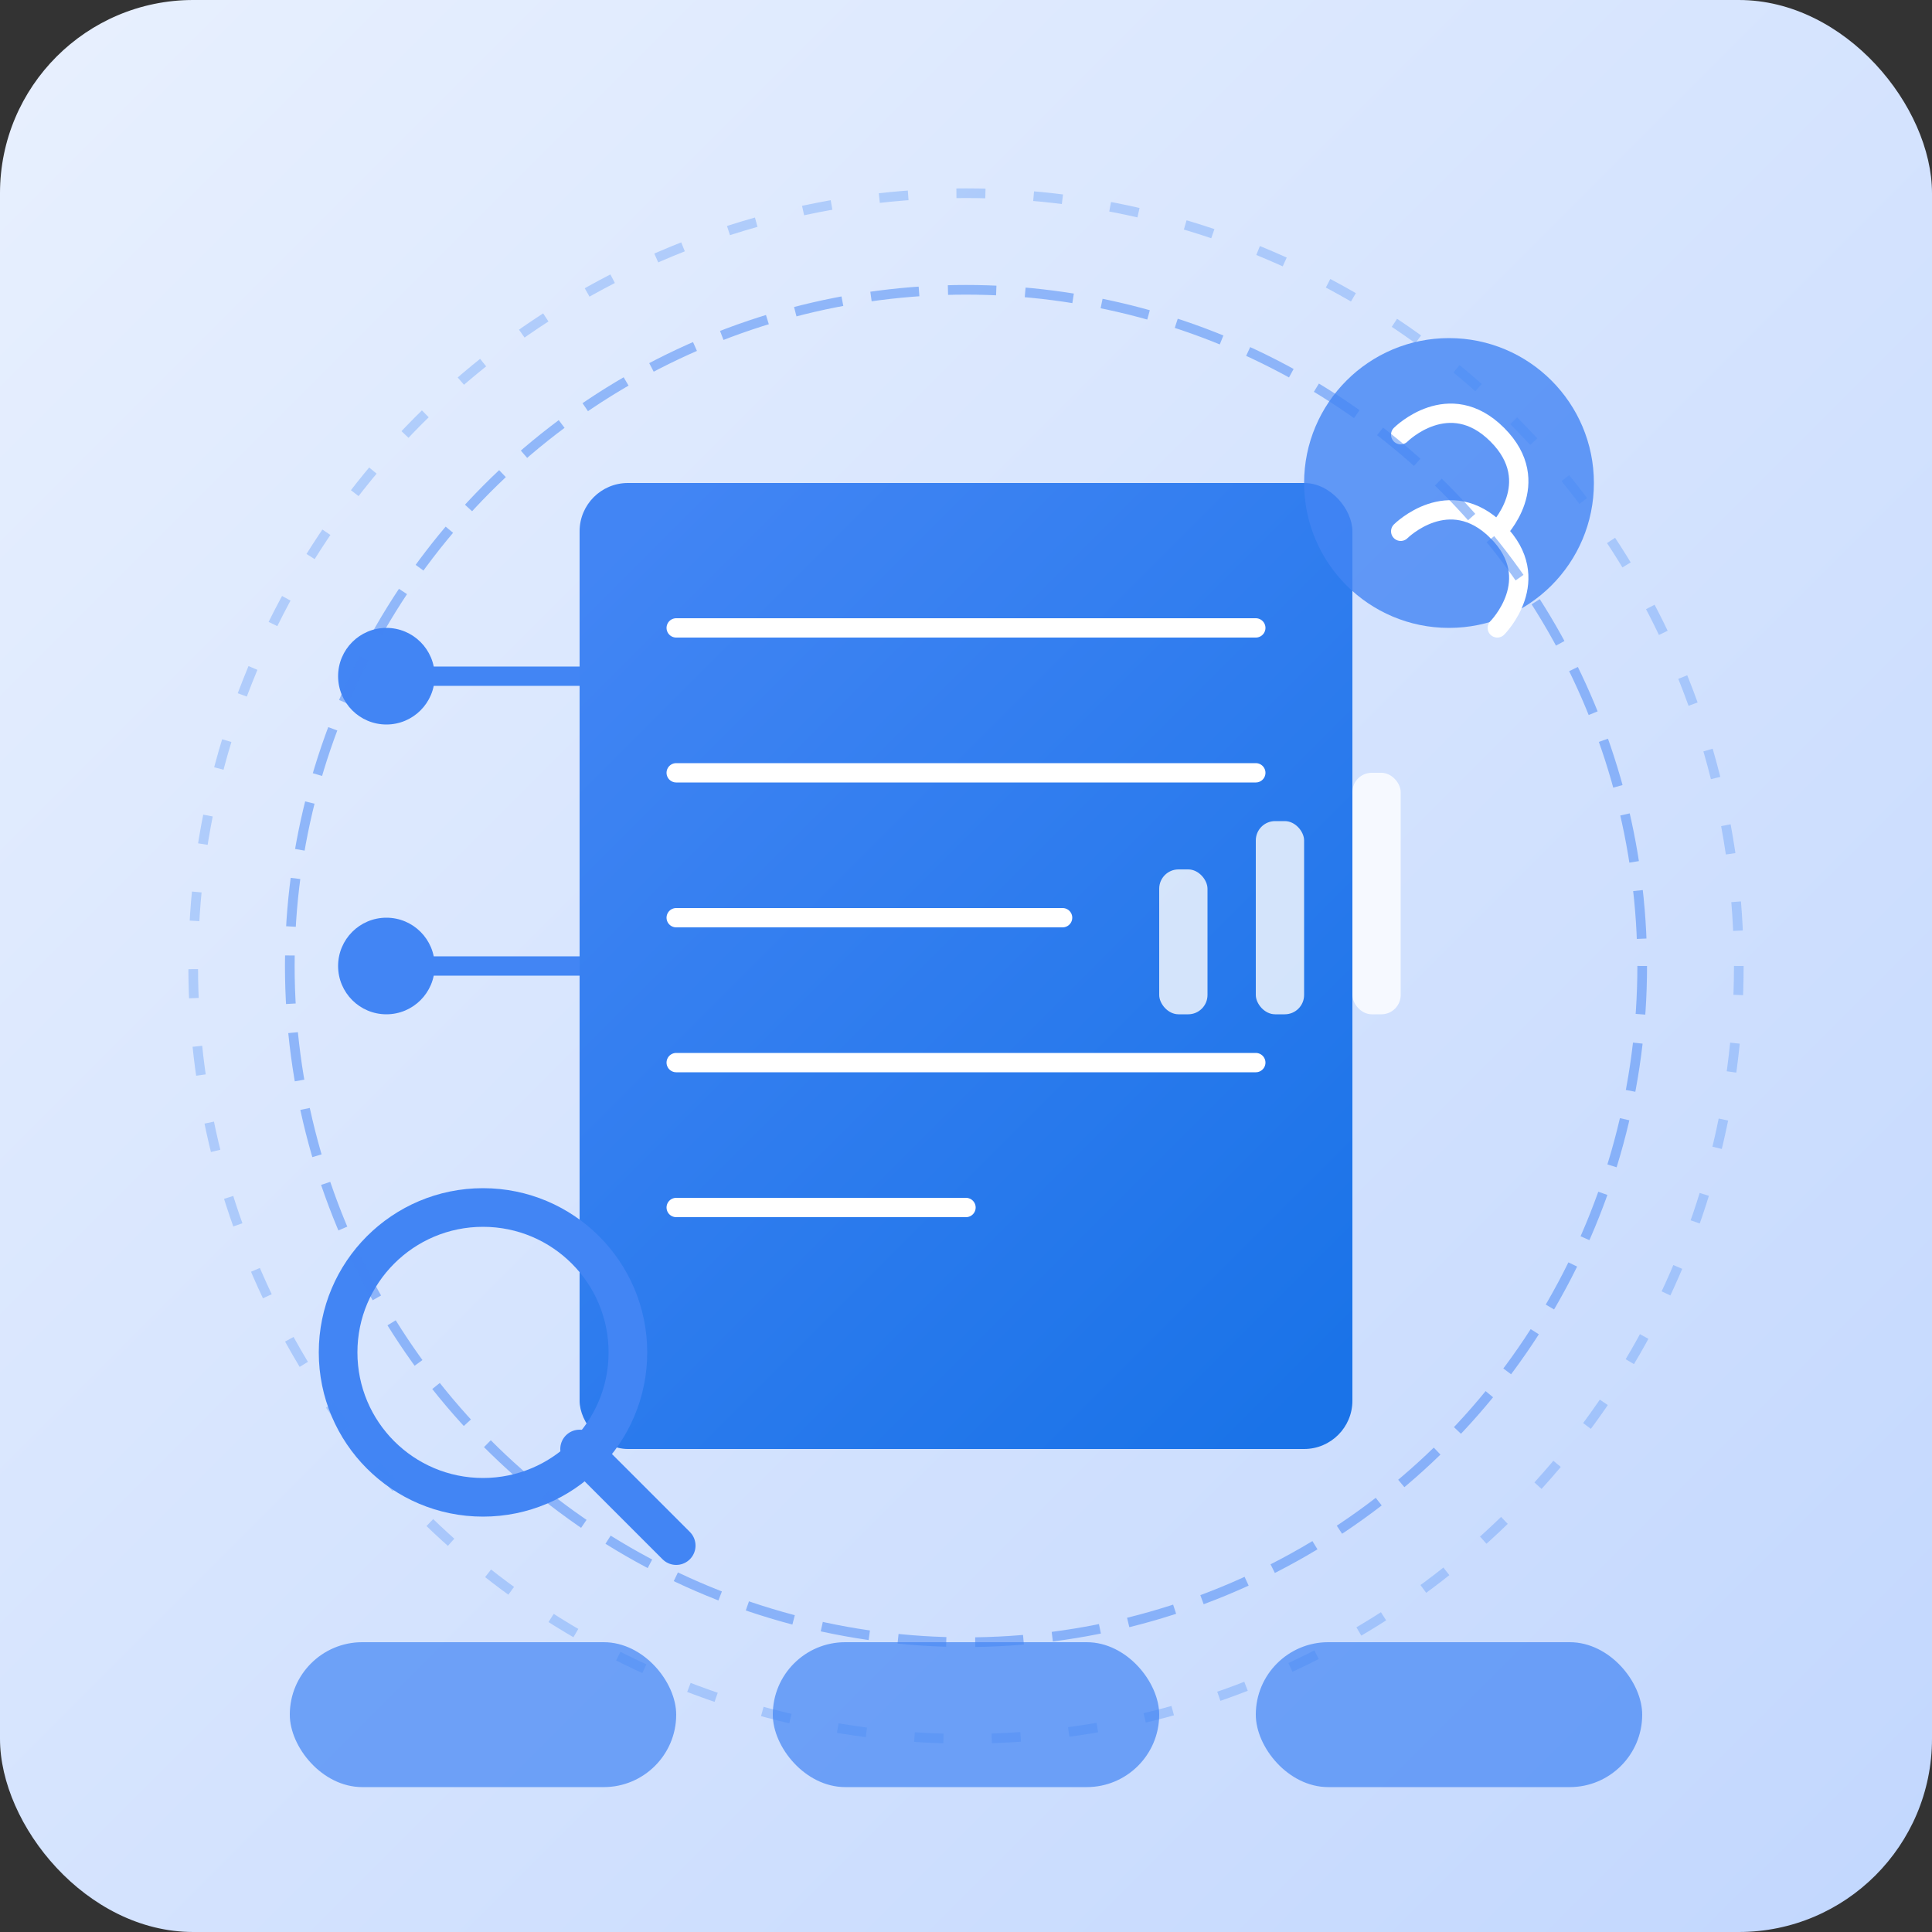
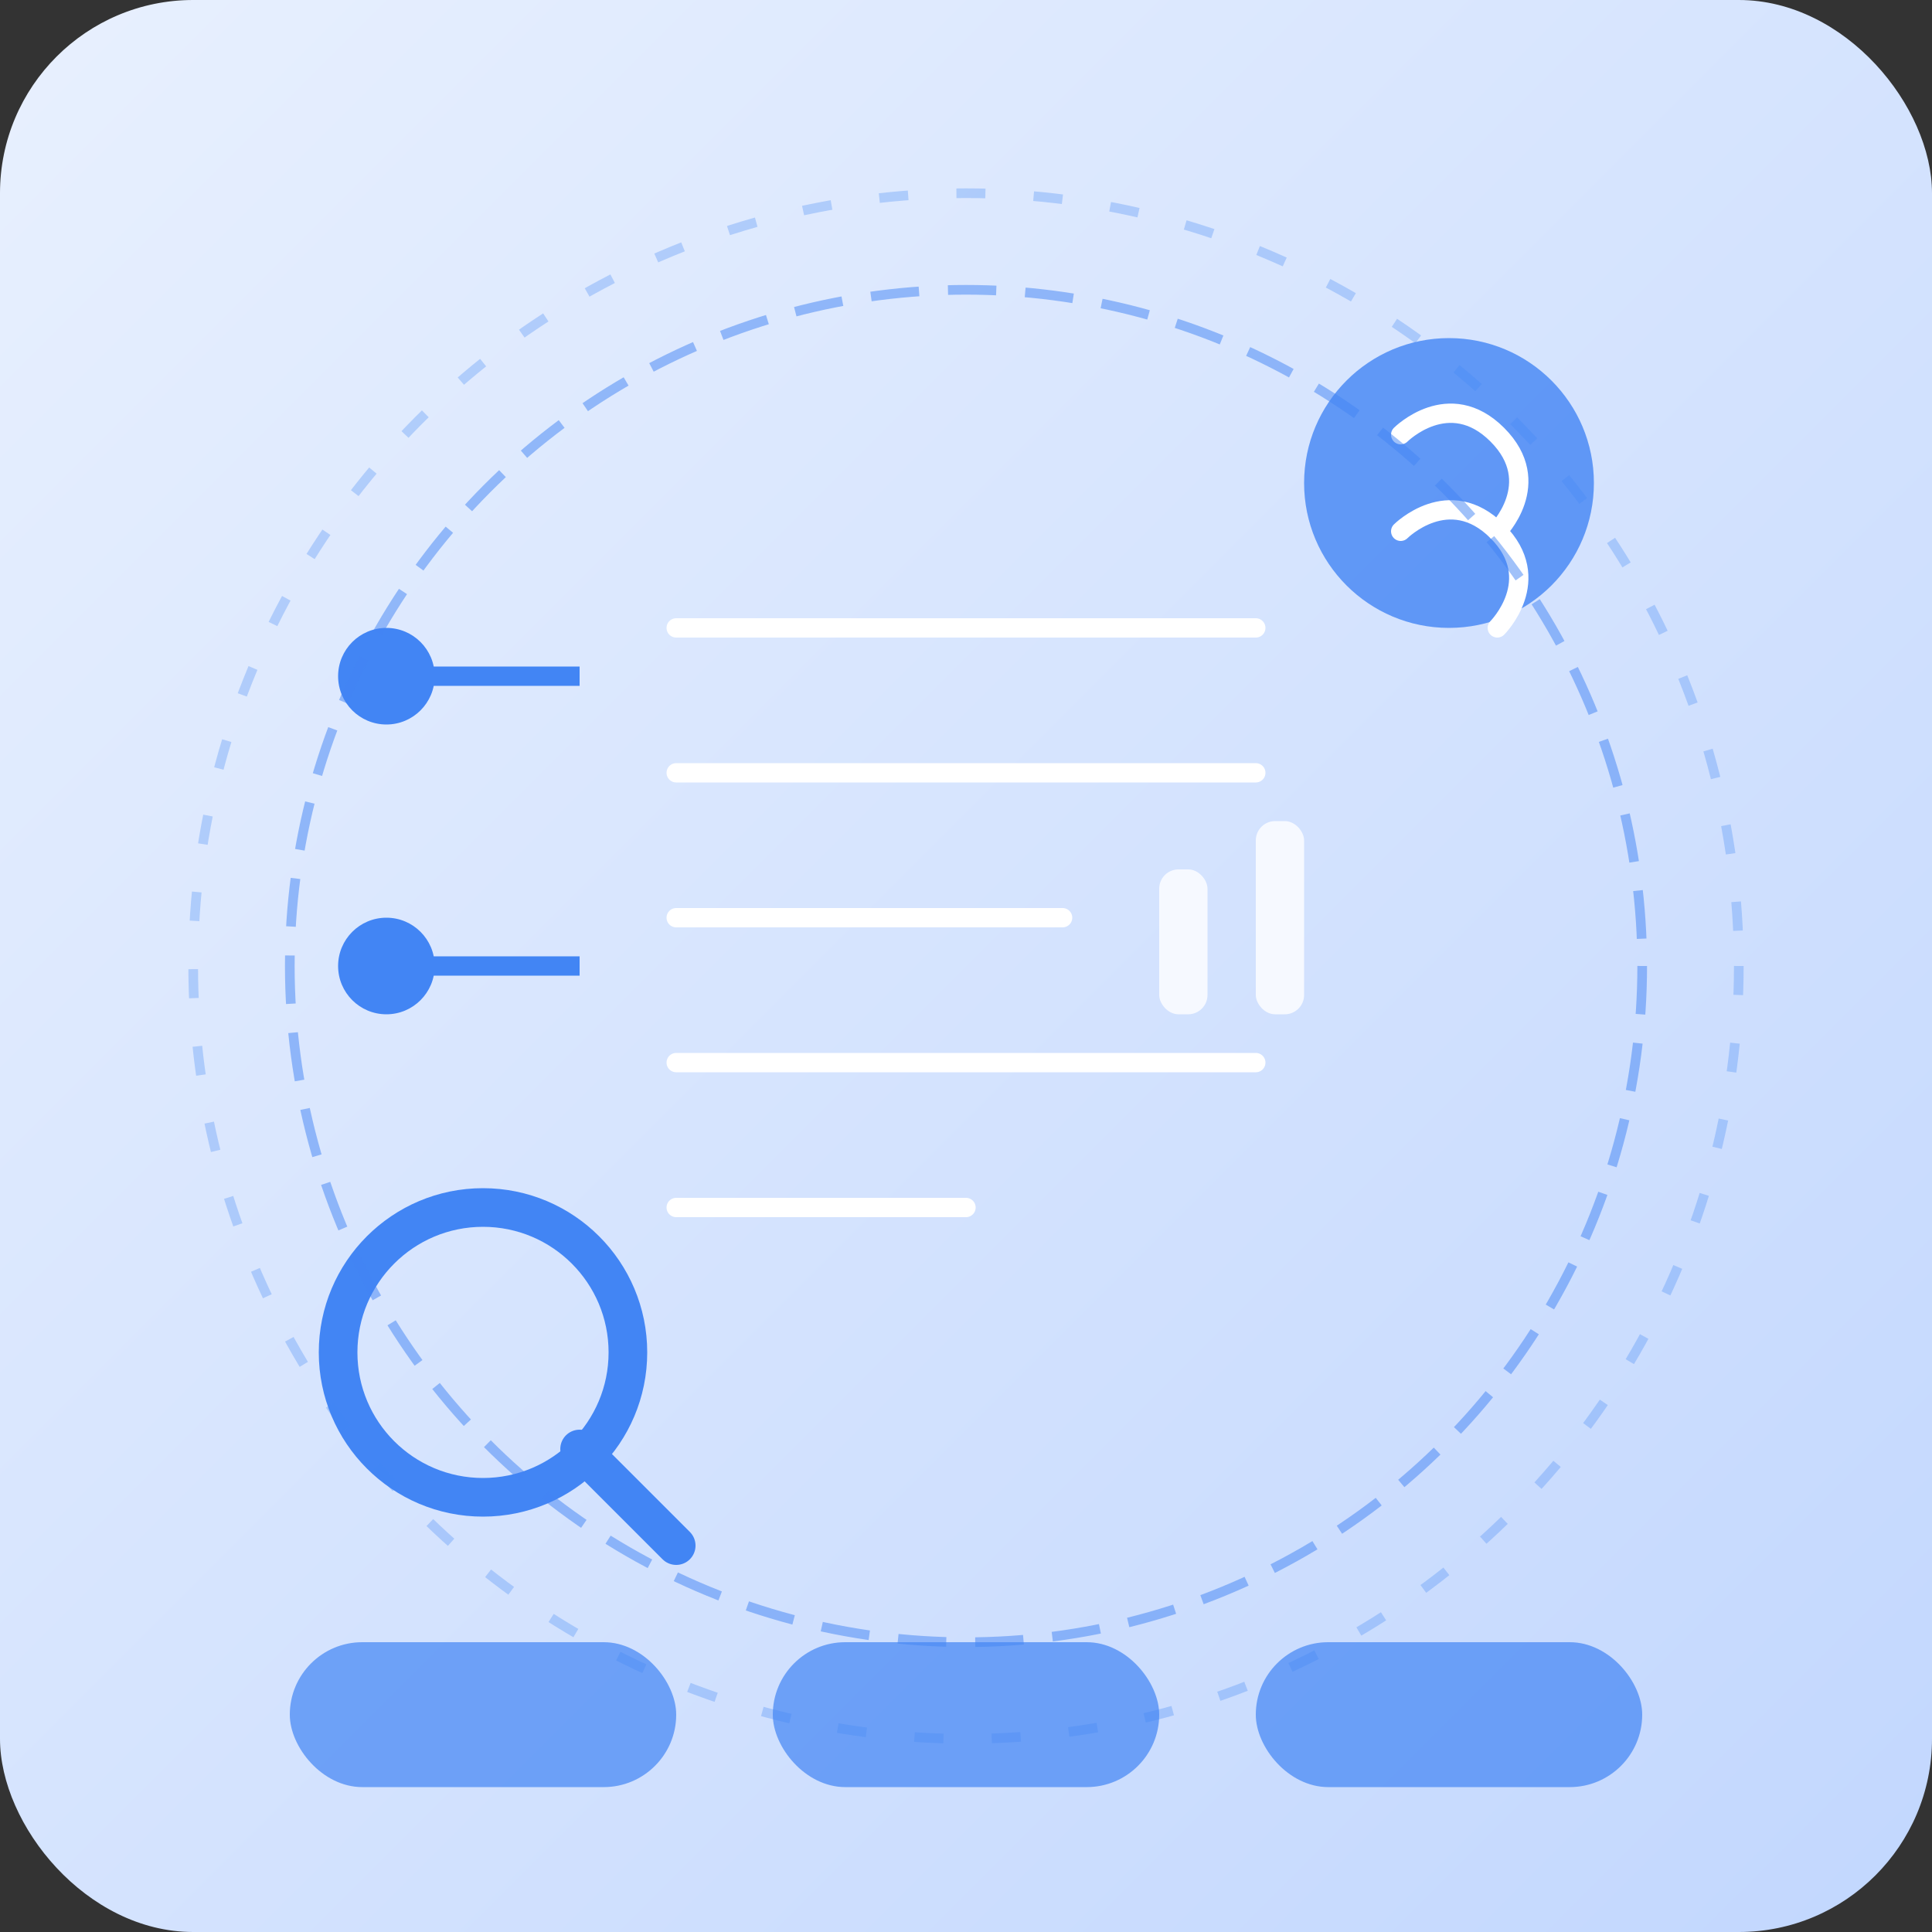
<svg xmlns="http://www.w3.org/2000/svg" width="200" height="200" viewBox="0 0 200 200" fill="none">
  <rect x="0" y="0" width="200" height="200" fill="#333333" stroke="none" />
  <defs>
    <linearGradient id="bg_gradient" x1="0" y1="0" x2="200" y2="200" gradientUnits="userSpaceOnUse">
      <stop offset="0%" stop-color="#E8F0FE" />
      <stop offset="100%" stop-color="#C2D7FE" />
    </linearGradient>
  </defs>
  <rect width="200" height="200" rx="20" fill="url(#bg_gradient)" />
  <defs>
    <linearGradient id="doc_gradient" x1="60" y1="60" x2="140" y2="140" gradientUnits="userSpaceOnUse">
      <stop offset="0%" stop-color="#4285F4" />
      <stop offset="100%" stop-color="#1A73E8" />
    </linearGradient>
  </defs>
-   <rect x="60" y="50" width="80" height="100" rx="5" fill="url(#doc_gradient)" />
  <line x1="70" y1="65" x2="130" y2="65" stroke="white" stroke-width="2" stroke-linecap="round" />
  <line x1="70" y1="80" x2="130" y2="80" stroke="white" stroke-width="2" stroke-linecap="round" />
  <line x1="70" y1="95" x2="110" y2="95" stroke="white" stroke-width="2" stroke-linecap="round" />
  <line x1="70" y1="110" x2="130" y2="110" stroke="white" stroke-width="2" stroke-linecap="round" />
  <line x1="70" y1="125" x2="100" y2="125" stroke="white" stroke-width="2" stroke-linecap="round" />
  <rect x="120" y="90" width="5" height="15" rx="2" fill="white" opacity="0.8" />
  <rect x="130" y="85" width="5" height="20" rx="2" fill="white" opacity="0.8" />
-   <rect x="140" y="80" width="5" height="25" rx="2" fill="white" opacity="0.8" />
  <circle cx="50" cy="140" r="15" stroke="#4285F4" stroke-width="4" fill="none" />
  <line x1="60" y1="150" x2="70" y2="160" stroke="#4285F4" stroke-width="4" stroke-linecap="round" />
  <circle cx="40" cy="70" r="5" fill="#4285F4" />
  <circle cx="40" cy="100" r="5" fill="#4285F4" />
  <line x1="40" y1="70" x2="60" y2="70" stroke="#4285F4" stroke-width="2" />
  <line x1="40" y1="100" x2="60" y2="100" stroke="#4285F4" stroke-width="2" />
  <circle cx="150" cy="50" r="15" fill="#4285F4" opacity="0.8" />
  <path d="M145,45 C145,45 150,40 155,45 C160,50 155,55 155,55" stroke="white" stroke-width="2" stroke-linecap="round" />
  <path d="M145,55 C145,55 150,50 155,55 C160,60 155,65 155,65" stroke="white" stroke-width="2" stroke-linecap="round" />
  <circle cx="100" cy="100" r="70" stroke="#4285F4" stroke-width="1" opacity="0.5" stroke-dasharray="5 3" />
  <circle cx="100" cy="100" r="80" stroke="#4285F4" stroke-width="1" opacity="0.3" stroke-dasharray="3 5" />
  <rect x="30" y="170" width="40" height="15" rx="7.5" fill="#4285F4" opacity="0.7" />
  <rect x="80" y="170" width="40" height="15" rx="7.5" fill="#4285F4" opacity="0.7" />
  <rect x="130" y="170" width="40" height="15" rx="7.5" fill="#4285F4" opacity="0.7" />
</svg>